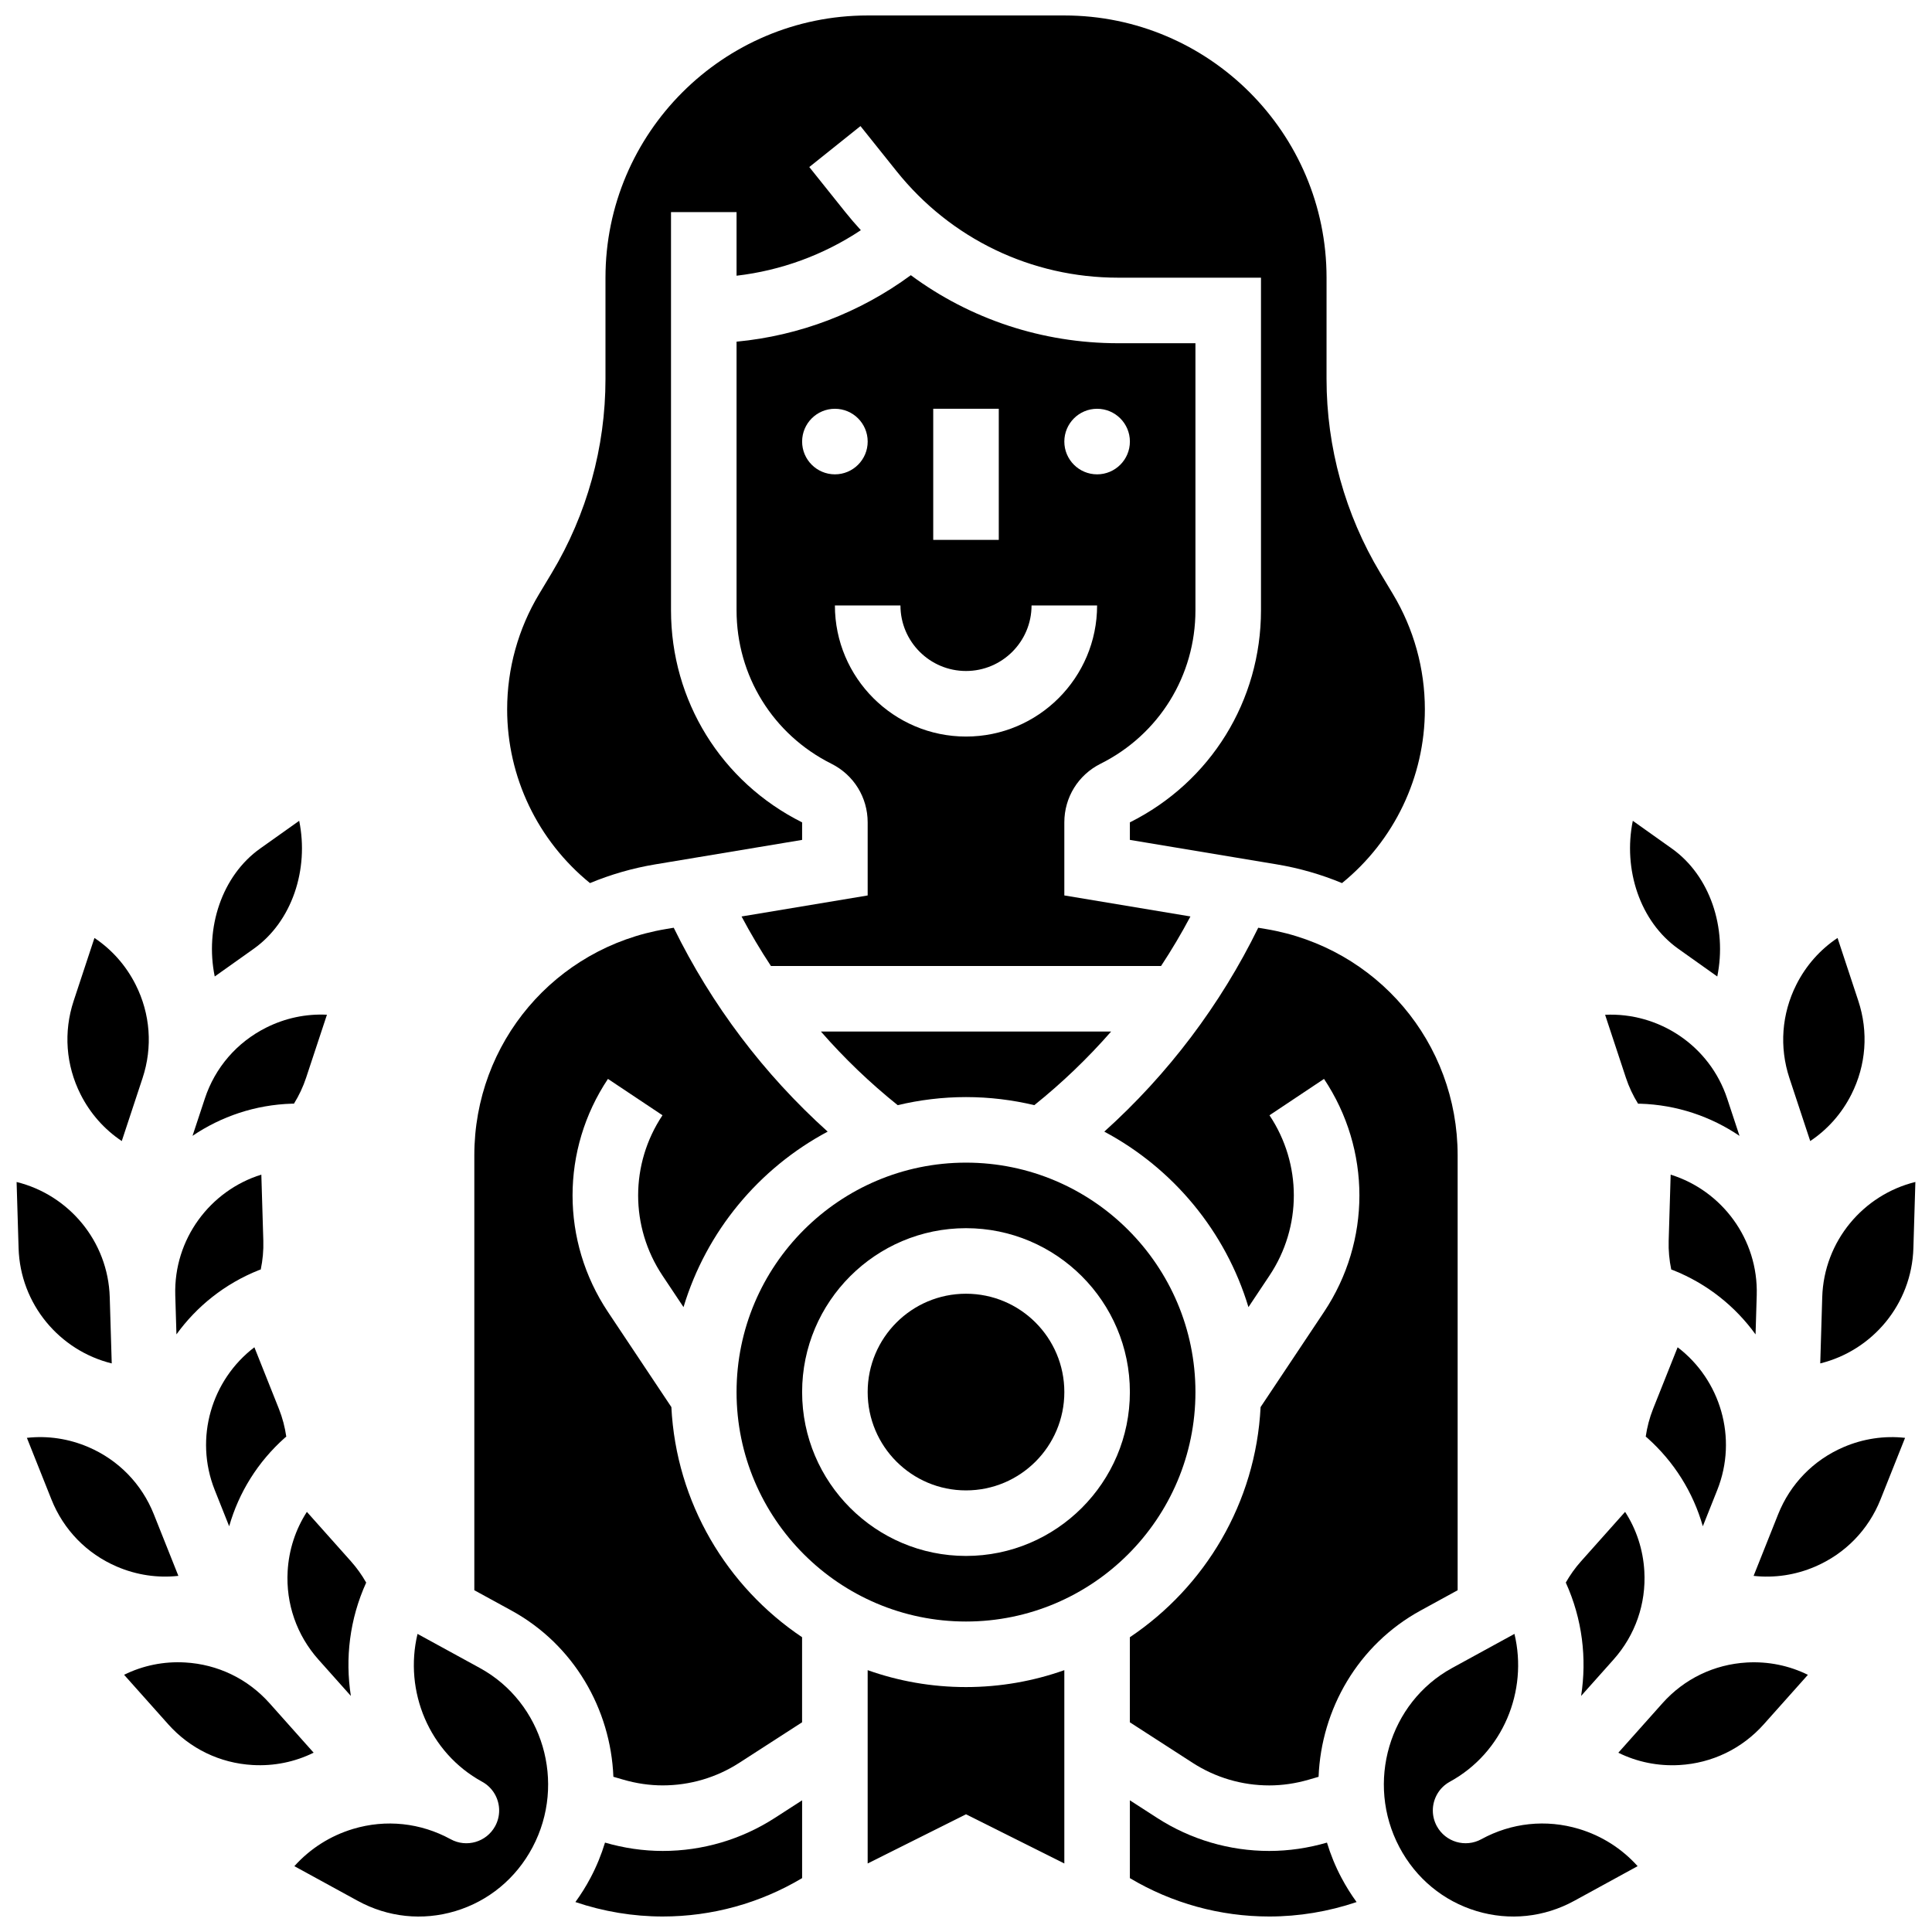
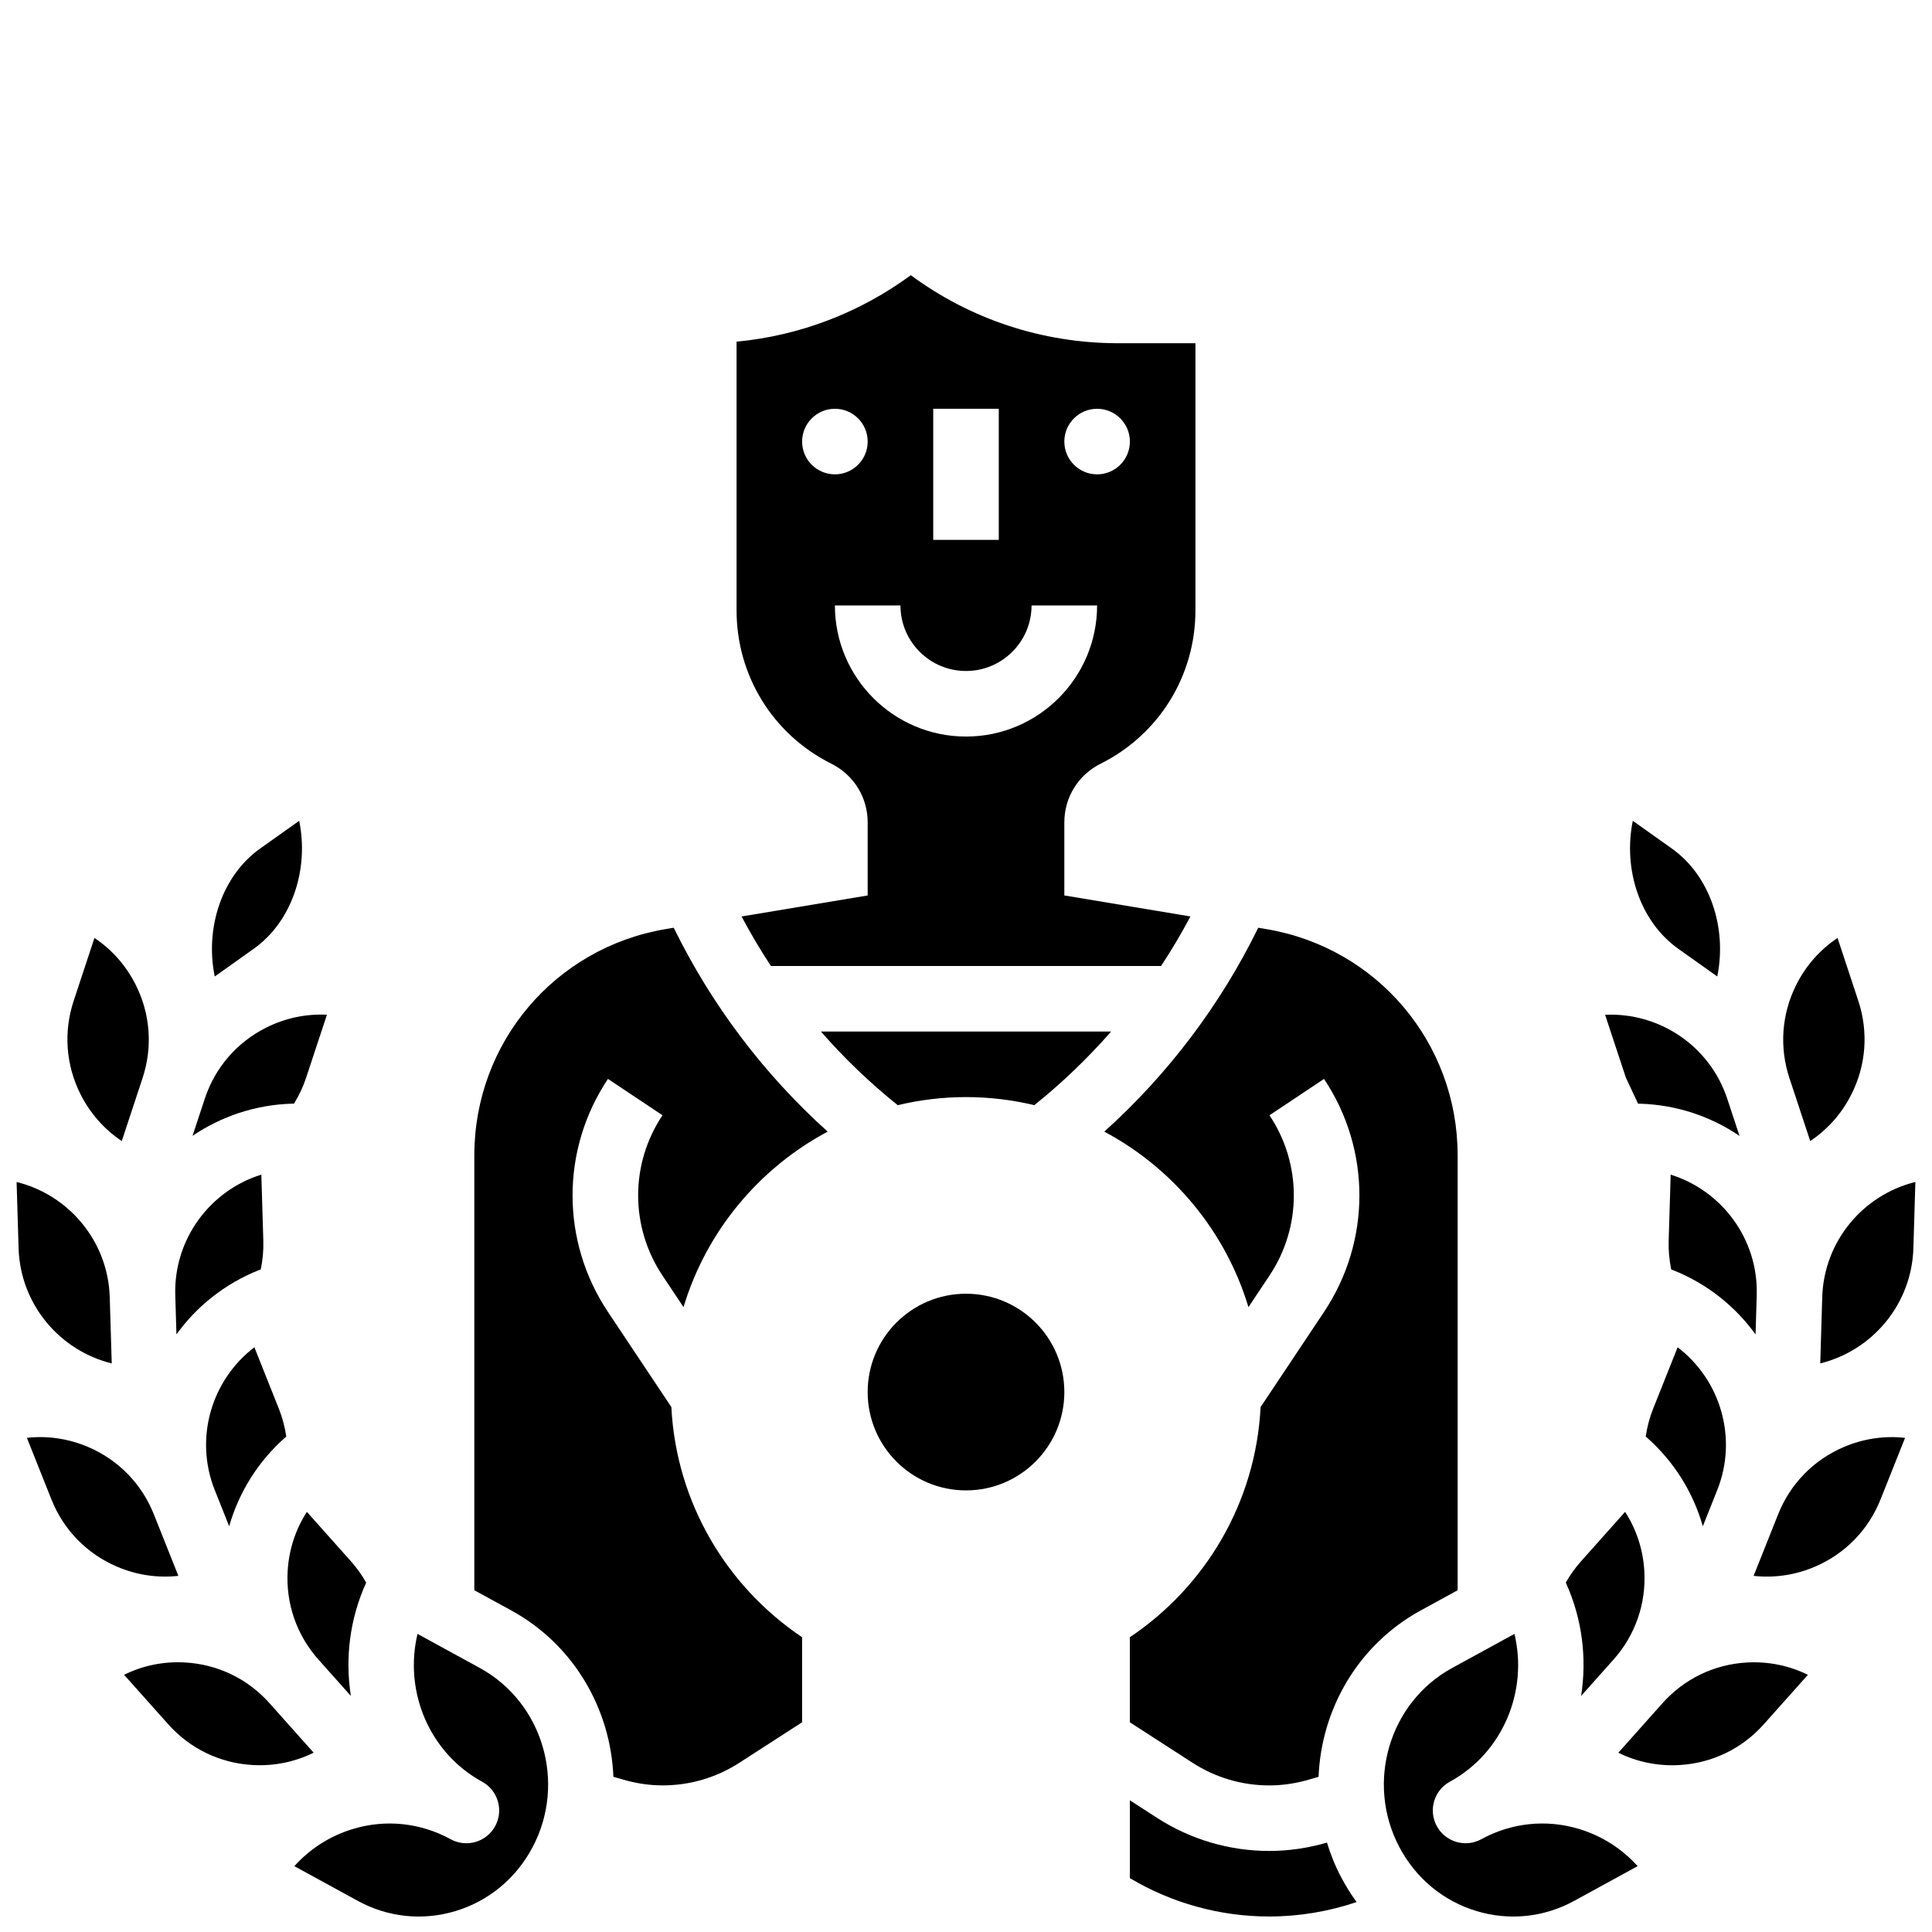
<svg xmlns="http://www.w3.org/2000/svg" width="800px" height="800px" version="1.1" viewBox="144 144 512 512">
  <defs>
    <clipPath id="g">
-       <path d="m278 148.09h244v230.91h-244z" />
-     </clipPath>
+       </clipPath>
    <clipPath id="f">
      <path d="m510 576h68v75.902h-68z" />
    </clipPath>
    <clipPath id="e">
      <path d="m626 457h25.902v49h-25.902z" />
    </clipPath>
    <clipPath id="d">
      <path d="m148.09 457h25.906v49h-25.906z" />
    </clipPath>
    <clipPath id="c">
      <path d="m222 576h68v75.902h-68z" />
    </clipPath>
    <clipPath id="b">
      <path d="m443 621h61v30.902h-61z" />
    </clipPath>
    <clipPath id="a">
-       <path d="m296 621h61v30.902h-61z" />
-     </clipPath>
+       </clipPath>
  </defs>
  <path d="m459.48 386.87-33.422-5.57v-19.363c0-6.625 3.68-12.578 9.605-15.539 15.508-7.754 25.141-23.34 25.141-40.68v-70.758h-20.488c-20.098 0-39.219-6.402-54.941-18.031-13.52 9.949-29.484 16.043-46.18 17.617v71.18c0 17.336 9.633 32.922 25.141 40.676 5.922 2.961 9.605 8.914 9.605 15.539v19.363l-33.422 5.57c2.391 4.5 4.988 8.883 7.789 13.129h103.38c2.805-4.25 5.402-8.633 7.789-13.133zm-24.734-134.54c4.797 0 8.688 3.891 8.688 8.688s-3.891 8.688-8.688 8.688c-4.797 0-8.688-3.891-8.688-8.688 0.004-4.797 3.891-8.688 8.688-8.688zm-43.43 0h17.371v34.746h-17.371zm-34.746 8.688c0-4.797 3.891-8.688 8.688-8.688s8.688 3.891 8.688 8.688-3.891 8.688-8.688 8.688c-4.797-0.004-8.688-3.891-8.688-8.688zm43.434 78.176c-19.16 0-34.746-15.586-34.746-34.746h17.371c0 9.578 7.793 17.371 17.371 17.371s17.371-7.793 17.371-17.371h17.371c0.004 19.16-15.582 34.746-34.738 34.746z" />
  <path d="m211.25 395.43c10.156-7.215 14.672-21.051 12.039-33.91l-10.344 7.348c-10.156 7.215-14.672 21.051-12.039 33.91z" />
  <path d="m220.23 560.37c-0.496 8.652 2.406 16.98 8.172 23.449l8.582 9.625c-1.551-9.926-0.34-20.363 4.059-30.035-1.133-2-2.477-3.887-4.031-5.637l-11.688-13.109c-3.004 4.652-4.769 10.027-5.094 15.707z" />
  <path d="m381.9 436.88c5.812-1.383 11.871-2.141 18.102-2.141s12.285 0.754 18.102 2.137c7.359-5.898 14.168-12.438 20.359-19.512h-76.918c6.188 7.078 12.992 13.617 20.355 19.516z" />
  <path d="m200.91 538.88 3.824 9.598c2.559-8.98 7.594-17.07 14.734-23.438 0.129-0.113 0.266-0.215 0.398-0.32-0.363-2.512-1.008-4.988-1.957-7.371l-6.496-16.309c-11.305 8.605-16.008 24.012-10.504 37.84z" />
  <path d="m212.62 480.59c0.16-0.062 0.324-0.113 0.484-0.168 0.516-2.484 0.758-5.031 0.68-7.594l-0.527-17.543c-13.566 4.215-23.254 17.086-22.809 31.961l0.312 10.375c5.348-7.391 12.773-13.41 21.859-17.031z" />
-   <path d="m578.11 436.5c0.172-0.004 0.34-0.016 0.512-0.008 9.777 0.293 18.812 3.41 26.367 8.527l-3.258-9.855c-4.668-14.129-18.168-22.914-32.363-22.234l5.508 16.668c0.801 2.434 1.898 4.746 3.234 6.902z" />
+   <path d="m578.11 436.5c0.172-0.004 0.34-0.016 0.512-0.008 9.777 0.293 18.812 3.41 26.367 8.527l-3.258-9.855c-4.668-14.129-18.168-22.914-32.363-22.234l5.508 16.668z" />
  <path d="m609.24 497.63 0.312-10.375c0.445-14.875-9.246-27.746-22.809-31.961l-0.527 17.547c-0.078 2.559 0.164 5.109 0.68 7.594 0.16 0.055 0.324 0.102 0.484 0.168 9.09 3.613 16.512 9.633 21.859 17.027z" />
  <path d="m582.09 517.35c-0.949 2.379-1.59 4.856-1.957 7.367 0.133 0.105 0.27 0.207 0.398 0.32 7.141 6.363 12.176 14.457 14.734 23.438l3.824-9.598c5.508-13.824 0.805-29.234-10.5-37.836z" />
  <path d="m623.73 446.39c4.606-3.074 8.363-7.301 10.918-12.383 3.898-7.742 4.547-16.535 1.828-24.766l-5.508-16.676c-4.606 3.074-8.363 7.301-10.922 12.383-3.894 7.742-4.547 16.535-1.828 24.762z" />
  <path d="m563.01 593.44 8.582-9.625c5.769-6.469 8.672-14.797 8.172-23.449-0.324-5.68-2.09-11.055-5.094-15.707l-11.688 13.109c-1.559 1.746-2.898 3.633-4.031 5.633 4.398 9.676 5.613 20.113 4.059 30.039z" />
  <g clip-path="url(#g)">
    <path d="m300.35 378.03c5.457-2.266 11.25-3.953 17.309-4.965l38.91-6.484v-4.644c-21.43-10.711-34.746-32.254-34.746-56.211v-105.51h17.371v16.852c11.781-1.371 23.07-5.504 32.941-12.066-1.414-1.543-2.789-3.133-4.106-4.781l-9.559-11.953 13.566-10.852 9.559 11.949c14.352 17.938 35.754 28.223 58.719 28.223h37.859v88.129c0 23.961-13.312 45.504-34.746 56.219v4.644l38.91 6.484c6.062 1.012 11.852 2.695 17.309 4.965 13.82-11.23 21.957-28.102 21.957-46.055 0-10.75-2.926-21.309-8.457-30.527l-3.367-5.613c-9.312-15.52-14.234-33.293-14.234-51.395l0.004-26.852c0-38.316-31.172-69.488-69.488-69.488h-52.117c-38.316 0-69.488 31.172-69.488 69.488v26.855c0 18.102-4.922 35.875-14.234 51.395l-3.371 5.613c-5.531 9.219-8.453 19.777-8.453 30.527-0.004 17.953 8.133 34.824 21.953 46.055z" />
  </g>
  <path d="m588.75 395.43 10.344 7.348c2.629-12.859-1.883-26.691-12.043-33.91l-10.34-7.348c-2.629 12.859 1.883 26.695 12.039 33.91z" />
  <path d="m176.27 446.39 5.508-16.676c2.719-8.227 2.07-17.023-1.828-24.762-2.559-5.082-6.312-9.309-10.922-12.383l-5.508 16.676c-2.719 8.227-2.07 17.023 1.828 24.766 2.559 5.078 6.316 9.305 10.922 12.379z" />
  <path d="m221.65 436.48c0.082 0 0.164 0.012 0.246 0.012 1.336-2.16 2.434-4.469 3.234-6.902l5.512-16.676c-5.539-0.277-11.066 0.883-16.148 3.441-7.734 3.891-13.492 10.562-16.211 18.781-0.004 0.008-0.004 0.012-0.004 0.02l-3.258 9.855c7.555-5.117 16.59-8.234 26.367-8.527 0.086 0 0.172-0.004 0.262-0.004z" />
-   <path d="m400 452.11c-33.527 0-60.805 27.277-60.805 60.805 0 33.527 27.277 60.805 60.805 60.805s60.805-27.277 60.805-60.805c0-33.531-27.277-60.805-60.805-60.805zm0 104.23c-23.949 0-43.43-19.484-43.43-43.43 0-23.949 19.484-43.43 43.43-43.43 23.949 0 43.43 19.484 43.43 43.43 0 23.945-19.484 43.43-43.43 43.43z" />
  <path d="m530.29 565.43v-115.25c0-29.844-21.367-55.07-50.809-59.977l-2.035-0.34c-10.004 20.441-23.895 38.824-40.797 54.031 18.215 9.711 32.148 26.414 38.203 46.508l5.574-8.363c8.602-12.902 8.602-29.578 0-42.48l14.453-9.637c12.504 18.758 12.504 42.996 0 61.754l-16.809 25.215c-1.277 25.402-14.742 47.641-34.645 60.992v22.547l16.641 10.742c6.062 3.914 13.082 5.981 20.297 5.981 3.461 0 6.977-0.512 10.449-1.52l2.625-0.762c0.711-17.895 10.43-34.984 27.047-44.074z" />
  <path d="m606.92 584.58c-8.652 0.496-16.594 4.332-22.359 10.801l-11.688 13.109c4.965 2.453 10.508 3.59 16.188 3.266 8.652-0.496 16.594-4.332 22.359-10.801l11.691-13.109c-4.973-2.453-10.516-3.594-16.191-3.266z" />
  <g clip-path="url(#f)">
    <path d="m562.42 628.68c-8.691-2.606-17.871-1.641-25.852 2.731-4.207 2.301-9.484 0.758-11.789-3.453-0.723-1.324-1.066-2.754-1.066-4.16 0-3.07 1.633-6.051 4.519-7.629 14.078-7.703 20.746-24.031 17.113-39.172l-16.52 9.039c-16.715 9.145-22.984 30.449-13.969 47.488 4.375 8.273 11.652 14.289 20.484 16.941 8.688 2.609 17.871 1.645 25.855-2.727l16.793-9.188c-4.168-4.637-9.5-8.047-15.57-9.871z" />
  </g>
  <g clip-path="url(#e)">
    <path d="m626.91 487.77-0.527 17.547c13.793-3.394 24.238-15.66 24.684-30.539l0.527-17.543c-13.793 3.394-24.234 15.66-24.684 30.535z" />
  </g>
  <g clip-path="url(#d)">
    <path d="m173.61 505.32-0.527-17.543c-0.445-14.875-10.891-27.141-24.684-30.535l0.527 17.543c0.445 14.871 10.891 27.137 24.684 30.535z" />
  </g>
  <path d="m632.54 527.51c-7.961 3.426-14.109 9.746-17.316 17.797l-6.5 16.316c5.504 0.609 11.102-0.215 16.324-2.465 7.961-3.426 14.109-9.746 17.316-17.797l6.5-16.316c-5.504-0.609-11.098 0.215-16.324 2.465z" />
-   <path d="m373.94 586.61v51.23l26.059-13.031 26.059 13.031v-51.23c-8.156 2.891-16.922 4.481-26.059 4.481-9.137 0.004-17.906-1.586-26.059-4.481z" />
  <path d="m426.06 512.91c0 14.395-11.668 26.059-26.059 26.059-14.395 0-26.059-11.664-26.059-26.059 0-14.391 11.664-26.059 26.059-26.059 14.391 0 26.059 11.668 26.059 26.059" />
  <g clip-path="url(#c)">
    <path d="m271.17 586.04-16.52-9.039c-3.633 15.141 3.035 31.469 17.113 39.172 2.887 1.578 4.519 4.555 4.519 7.629 0 1.41-0.344 2.84-1.066 4.16-2.305 4.211-7.582 5.754-11.789 3.453-7.984-4.367-17.164-5.34-25.852-2.731-6.07 1.824-11.402 5.234-15.566 9.871l16.793 9.188c7.984 4.367 17.164 5.336 25.855 2.727 8.832-2.652 16.109-8.672 20.484-16.941 9.012-17.039 2.746-38.344-13.973-47.488z" />
  </g>
  <path d="m321.92 516.89-16.809-25.215c-12.504-18.758-12.504-42.996 0-61.754l14.453 9.637c-8.602 12.902-8.602 29.578 0 42.48l5.574 8.363c6.055-20.094 19.992-36.797 38.203-46.508-16.898-15.207-30.789-33.59-40.797-54.031l-2.035 0.34c-29.441 4.906-50.809 30.129-50.809 59.977v115.25l9.805 5.363c16.617 9.094 26.336 26.184 27.047 44.074l2.625 0.762c3.473 1.012 6.992 1.52 10.449 1.52 7.215 0 14.234-2.07 20.297-5.984l16.637-10.738v-22.547c-19.898-13.352-33.359-35.59-34.641-60.992z" />
  <path d="m224.05 605.04-8.617-9.668-0.012-0.012c-5.766-6.461-13.703-10.293-22.352-10.789-5.668-0.332-11.219 0.812-16.184 3.266l11.691 13.109c5.769 6.469 13.707 10.305 22.359 10.801 5.672 0.328 11.219-0.812 16.184-3.266z" />
  <path d="m191.27 561.62-6.5-16.316c-3.207-8.051-9.355-14.371-17.316-17.797-5.227-2.25-10.824-3.078-16.328-2.465l6.5 16.316c3.207 8.051 9.355 14.371 17.316 17.797 5.231 2.25 10.828 3.074 16.328 2.465z" />
  <g clip-path="url(#b)">
    <path d="m495.66 632.31c-4.961 1.441-10.117 2.211-15.297 2.211-10.566 0-20.84-3.031-29.719-8.758l-7.215-4.66v20.621c11.172 6.66 23.887 10.168 36.938 10.168 7.871 0 15.707-1.312 23.145-3.828-1.473-2.023-2.812-4.164-4.008-6.422-1.613-3.031-2.879-6.156-3.844-9.332z" />
  </g>
  <g clip-path="url(#a)">
    <path d="m319.63 634.52c-5.18 0-10.336-0.77-15.297-2.211-0.965 3.172-2.234 6.301-3.84 9.332-1.195 2.258-2.535 4.398-4.008 6.422 7.438 2.516 15.273 3.828 23.145 3.828 13.047 0 25.762-3.508 36.938-10.168v-20.621l-7.215 4.656c-8.883 5.731-19.156 8.762-29.723 8.762z" />
  </g>
</svg>